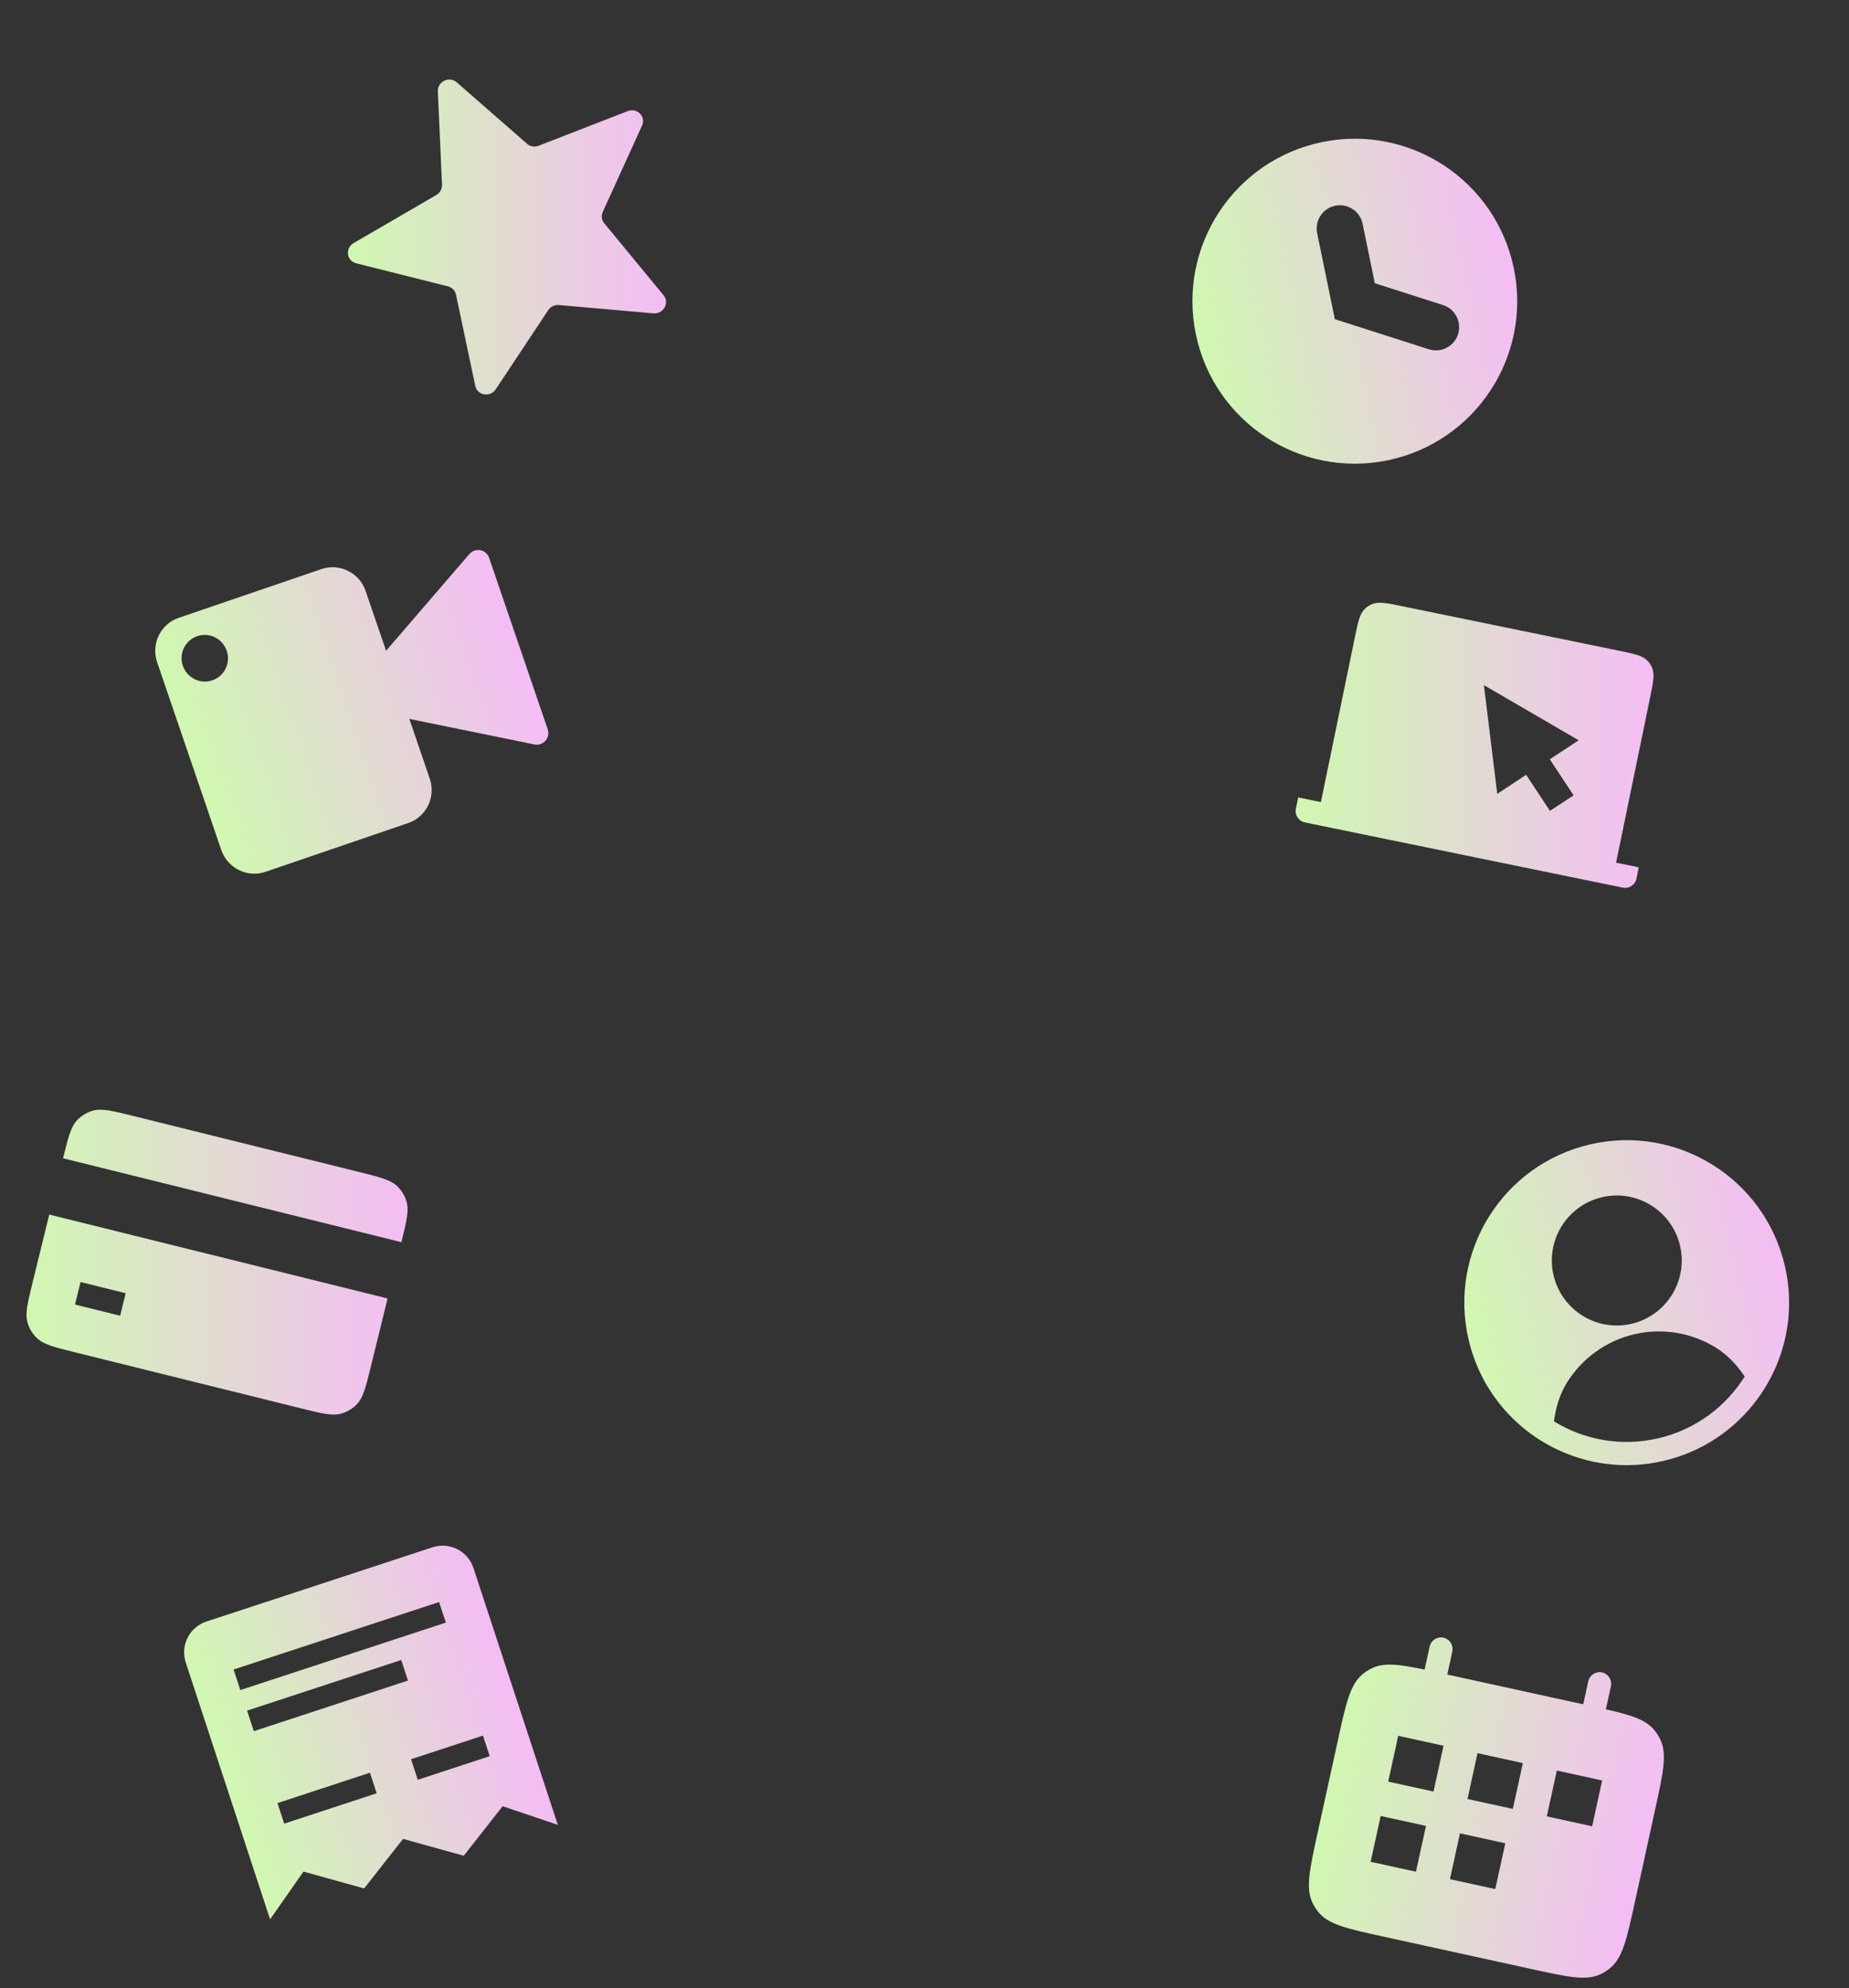
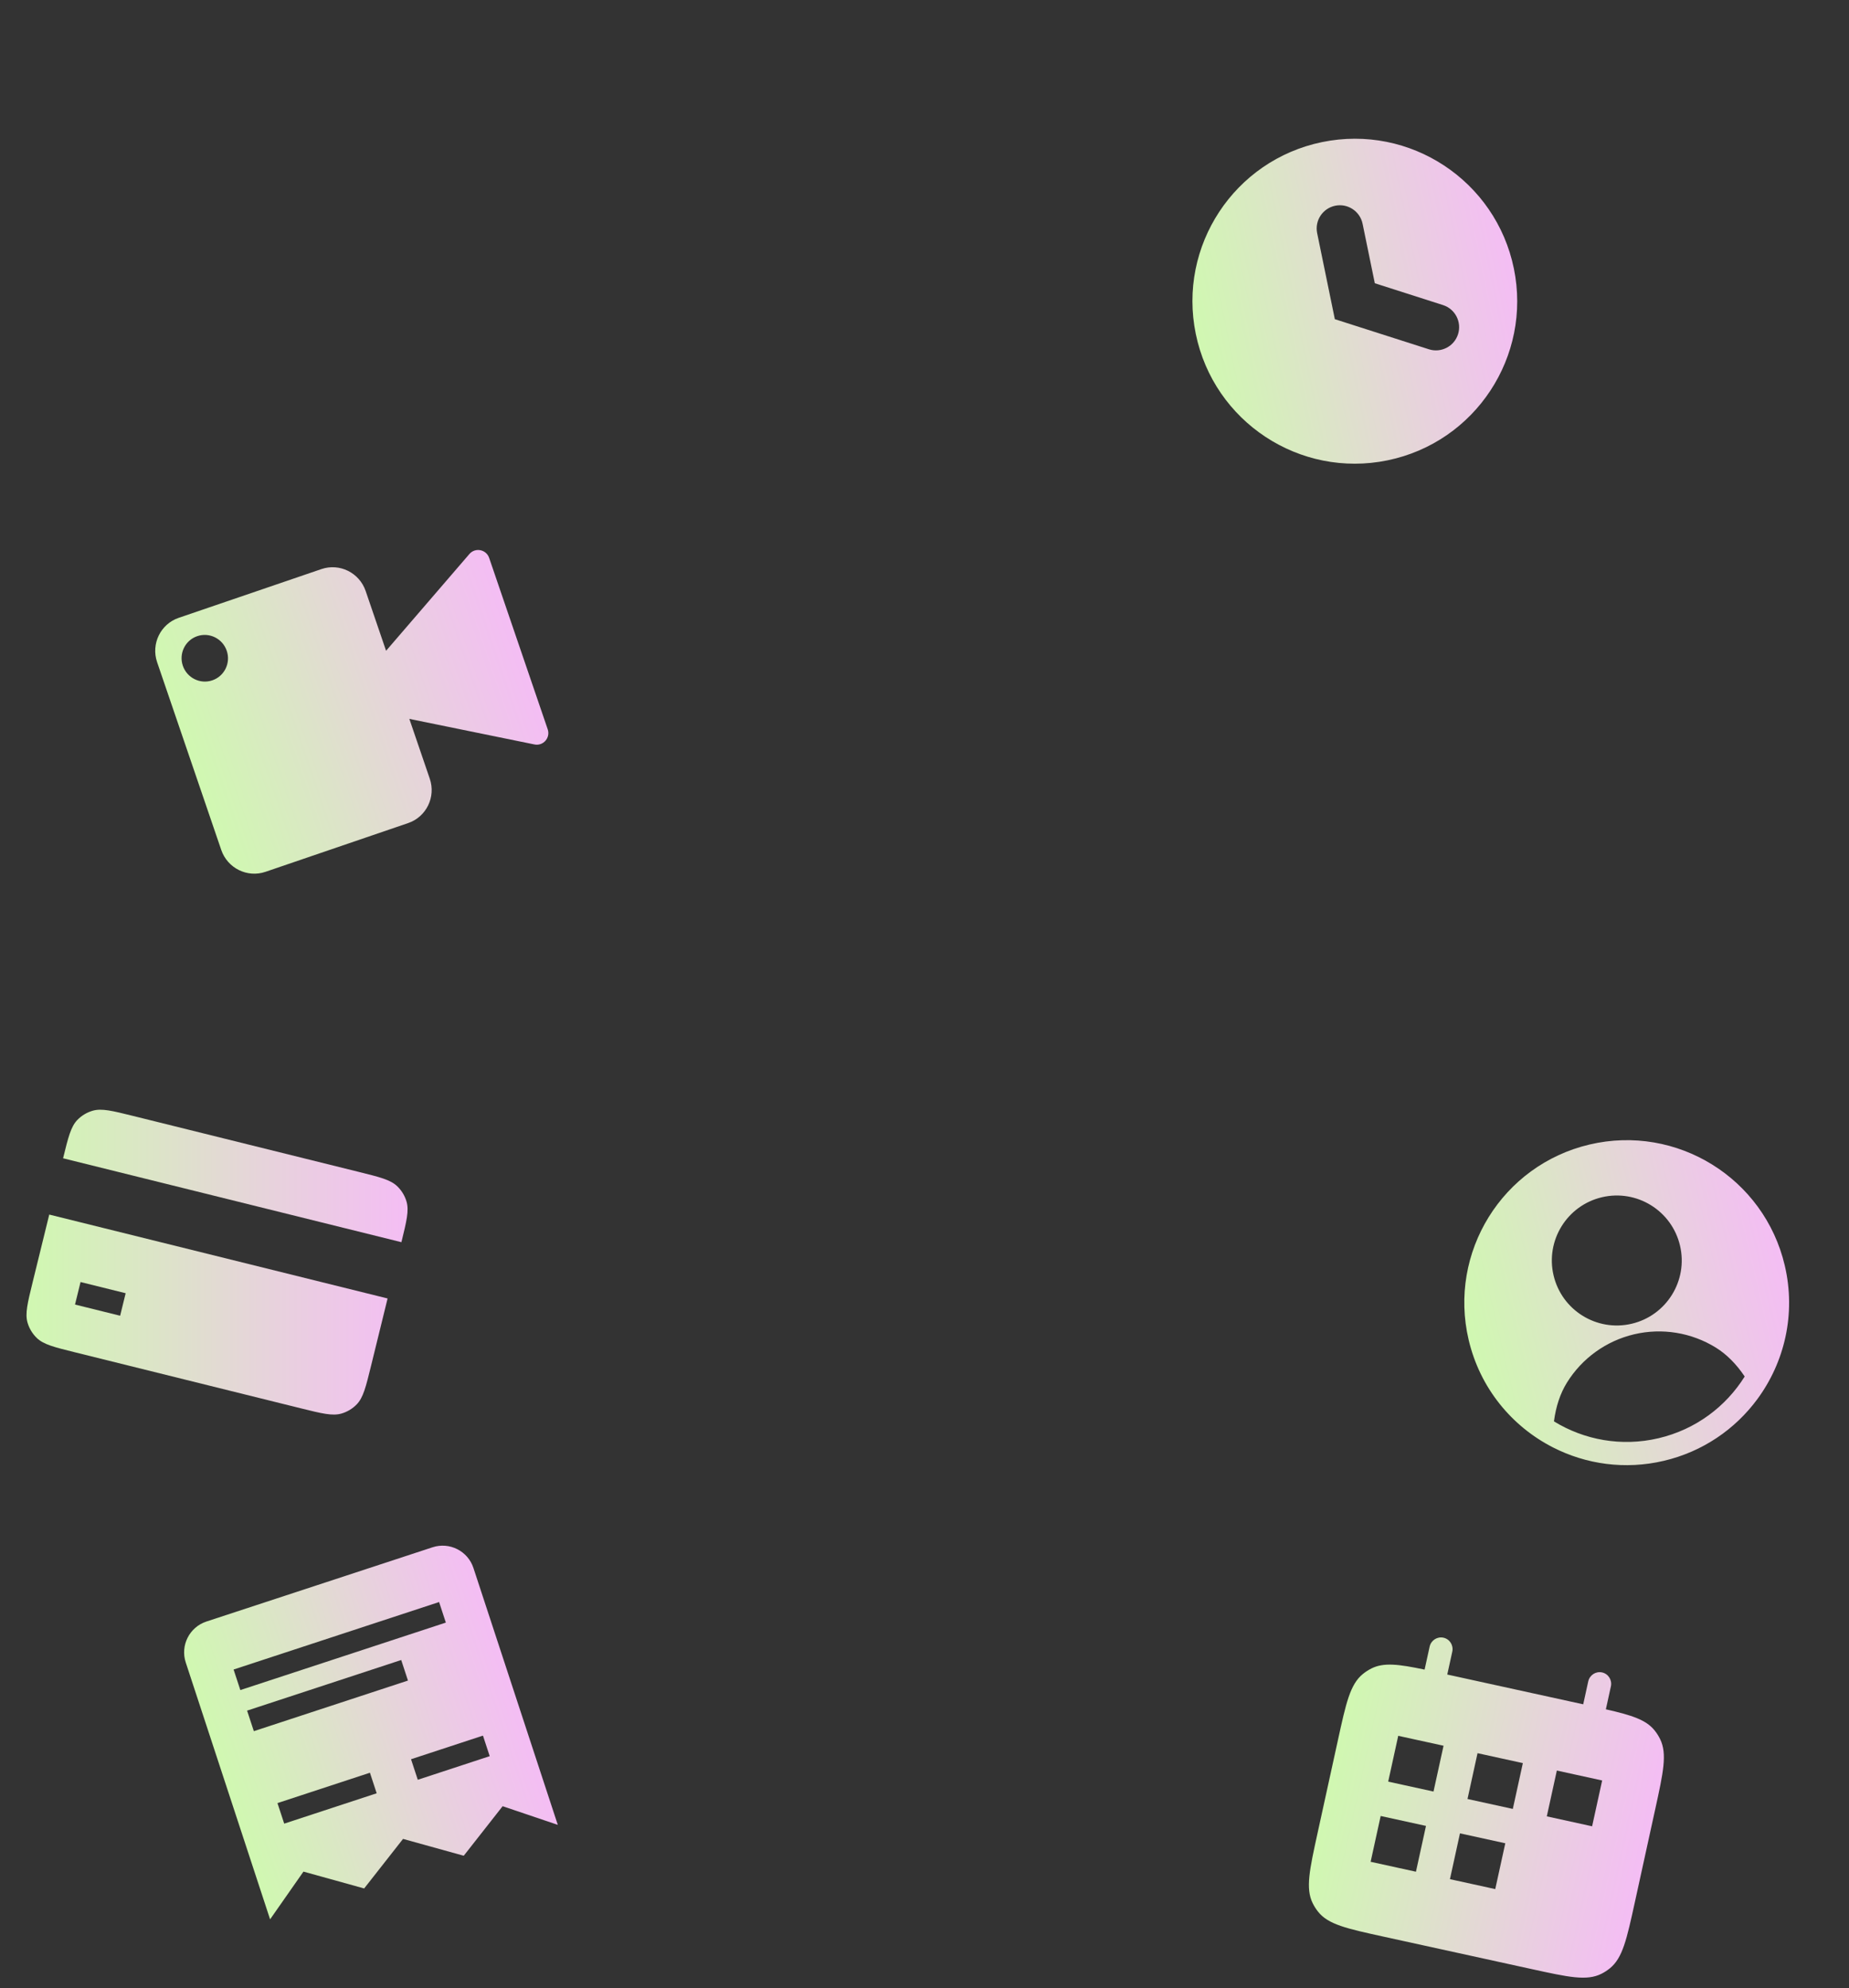
<svg xmlns="http://www.w3.org/2000/svg" width="558" height="600" viewBox="0 0 558 600" fill="none">
  <rect x="0" y="0" width="558" height="600" fill="#333333" stroke="none" />
-   <path d="M132.134 27.568C132.001 24.602 135.583 22.878 137.818 24.831L159.067 43.403C160.009 44.226 161.352 44.452 162.546 43.988L189.463 33.521C192.293 32.421 194.994 35.198 193.75 37.931L181.915 63.931C181.39 65.082 181.559 66.411 182.352 67.374L200.252 89.106C202.134 91.391 200.221 94.832 197.217 94.568L168.657 92.059C167.39 91.948 166.15 92.544 165.447 93.605L149.596 117.496C147.928 120.009 144.046 119.358 143.434 116.463L137.611 88.915C137.353 87.695 136.42 86.734 135.193 86.426L107.49 79.463C104.578 78.731 104.091 74.888 106.717 73.361L131.685 58.846C132.792 58.203 133.453 57.012 133.397 55.762L132.134 27.568Z" fill="url(#paint0_linear_587_7054)" />
-   <path fill-rule="evenodd" clip-rule="evenodd" d="M408.828 192.557C409.831 187.69 410.332 185.256 411.875 183.759C412.508 183.146 413.251 182.658 414.065 182.32C416.052 181.495 418.49 181.995 423.367 182.996L488.327 196.324C493.204 197.324 495.642 197.824 497.142 199.365C497.757 199.996 498.246 200.737 498.585 201.549C499.411 203.532 498.91 205.966 497.907 210.833L487.708 260.343L494.56 261.749L493.856 265.168C493.467 267.056 491.618 268.272 489.725 267.884L393.794 248.202C391.902 247.814 390.683 245.968 391.072 244.08L391.777 240.661L398.629 242.067L408.828 192.557ZM447.814 206.766L451.851 239.568L460.569 233.834L467.753 244.714L474.888 240.023L467.704 229.143L476.425 223.408L447.814 206.766Z" fill="url(#paint1_linear_587_7054)" />
  <path fill-rule="evenodd" clip-rule="evenodd" d="M418.733 138.928C445.241 133.475 462.311 107.552 456.861 81.029C451.41 54.506 425.503 37.426 398.996 42.879C372.489 48.333 355.418 74.255 360.869 100.778C366.319 127.301 392.226 144.382 418.733 138.928ZM411.21 67.54C410.431 63.751 406.73 61.31 402.943 62.09C399.157 62.869 396.718 66.572 397.497 70.361L402.833 96.327L431.211 105.41C434.893 106.589 438.833 104.558 440.01 100.873C441.188 97.189 439.158 93.247 435.476 92.068L414.897 85.481L411.21 67.54Z" fill="url(#paint2_linear_587_7054)" />
  <path fill-rule="evenodd" clip-rule="evenodd" d="M47.416 199.848C45.529 194.327 48.449 188.331 53.936 186.456L96.993 171.747C102.481 169.872 108.458 172.829 110.345 178.35L116.512 196.402L141.657 167.196C143.422 165.146 146.742 165.801 147.621 168.373L165.288 220.089C166.167 222.661 163.942 225.211 161.291 224.669L123.532 216.953L129.699 235.005C131.586 240.527 128.666 246.523 123.179 248.397L80.122 263.107C74.635 264.981 68.657 262.025 66.77 256.503L47.416 199.848ZM68.426 196.392C69.684 200.073 67.738 204.071 64.079 205.32C60.421 206.57 56.436 204.599 55.178 200.918C53.921 197.237 55.867 193.24 59.525 191.99C63.184 190.74 67.169 192.711 68.426 196.392Z" fill="url(#paint3_linear_587_7054)" />
  <path fill-rule="evenodd" clip-rule="evenodd" d="M56.055 501.719L81.511 579.24L91.579 564.836L109.896 569.919L121.633 554.966L139.95 560.05L151.687 545.097L168.335 550.729L142.878 473.208C141.191 468.07 135.658 465.273 130.521 466.96L62.303 489.362C57.165 491.049 54.368 496.582 56.055 501.719ZM70.495 503.848L132.511 483.483L134.548 489.684L72.531 510.05L70.495 503.848ZM121.08 500.977L74.568 516.251L76.604 522.453L123.117 507.179L121.08 500.977ZM83.732 544.159L111.64 534.994L113.676 541.196L85.769 550.36L83.732 544.159ZM145.749 523.793L124.043 530.921L126.079 537.123L147.785 529.995L145.749 523.793Z" fill="url(#paint4_linear_587_7054)" />
  <path fill-rule="evenodd" clip-rule="evenodd" d="M121.14 374.882L19.036 349.561C20.597 343.201 21.382 340.018 23.342 337.99C24.61 336.68 26.198 335.723 27.95 335.214C30.667 334.425 33.864 335.218 40.258 336.804L108.259 353.667C114.653 355.253 117.85 356.046 119.89 358.014C121.206 359.284 122.168 360.874 122.684 362.626C123.481 365.337 122.701 368.522 121.14 374.882ZM14.865 366.546L116.969 391.867L111.972 412.216C110.405 418.598 109.622 421.789 107.658 423.82C106.391 425.131 104.802 426.088 103.05 426.597C100.333 427.386 97.136 426.593 90.742 425.007L22.741 408.143C16.347 406.558 13.15 405.765 11.11 403.796C9.794 402.526 8.832 400.937 8.316 399.185C7.518 396.468 8.302 393.277 9.869 386.895L14.865 366.546ZM37.922 390.284L24.308 386.908L22.64 393.702L36.254 397.078L37.922 390.284Z" fill="url(#paint5_linear_587_7054)" />
  <path fill-rule="evenodd" clip-rule="evenodd" d="M435.616 494.242C437.504 494.656 438.696 496.538 438.278 498.447L436.764 505.36L477.791 514.347L479.305 507.434C479.724 505.525 481.593 504.312 483.482 504.726C485.37 505.14 486.562 507.022 486.143 508.931L484.629 515.844L484.626 515.857C492.464 517.643 496.766 519.016 499.353 522.251C499.997 523.057 500.551 523.932 501.005 524.861C503.178 529.308 501.955 534.89 499.51 546.054L493.363 574.121C490.917 585.285 489.695 590.867 485.862 593.998C485.061 594.653 484.192 595.216 483.27 595.679C478.857 597.894 473.335 596.685 462.293 594.266L417.436 584.441C406.394 582.022 400.872 580.813 397.789 576.956C397.145 576.15 396.591 575.275 396.137 574.346C393.964 569.899 395.187 564.317 397.632 553.153L403.78 525.086C406.225 513.922 407.447 508.34 411.28 505.209C412.081 504.554 412.95 503.991 413.872 503.528C417.574 501.67 422.056 502.222 429.923 503.875L429.926 503.863L431.44 496.95C431.858 495.041 433.728 493.828 435.616 494.242ZM416.665 548.049L413.637 561.875L427.312 564.87L430.341 551.044L416.665 548.049ZM445.897 529.095L459.573 532.09L456.545 545.917L442.869 542.921L445.897 529.095ZM421.965 523.853L418.936 537.679L432.612 540.674L435.64 526.848L421.965 523.853ZM440.598 553.291L454.273 556.286L451.245 570.112L437.569 567.117L440.598 553.291ZM480.477 551.159L483.506 537.332L469.83 534.337L466.801 548.163L480.477 551.159Z" fill="url(#paint6_linear_587_7054)" />
  <path fill-rule="evenodd" clip-rule="evenodd" d="M530.287 422.321C538.561 411.136 542.047 396.518 538.614 381.911C532.42 355.552 506.043 339.208 479.699 345.406C453.356 351.604 437.021 377.997 443.216 404.356C446.648 418.962 456.278 430.493 468.665 436.818C478.633 441.906 490.385 443.624 502.131 440.861C513.875 438.098 523.631 431.32 530.287 422.321ZM468.96 428.959C469.542 424.477 470.852 420.535 472.861 417.289C477.423 409.919 484.723 404.664 493.157 402.68C501.591 400.695 510.467 402.145 517.833 406.709C521.077 408.719 524.006 411.664 526.524 415.418C520.858 424.484 511.753 431.402 500.528 434.043C489.303 436.684 478.07 434.55 468.96 428.959ZM507.003 375.918C509.481 386.462 502.947 397.019 492.41 399.498C481.872 401.977 471.322 395.439 468.844 384.896C466.366 374.352 472.9 363.795 483.437 361.316C493.975 358.837 504.525 365.374 507.003 375.918Z" fill="url(#paint7_linear_587_7054)" />
  <defs>
    <linearGradient id="paint0_linear_587_7054" x1="201" y1="56.272" x2="105" y2="56.272" gradientUnits="userSpaceOnUse">
      <stop stop-color="#F4BDF4" />
      <stop offset="1" stop-color="#D0F8B1" />
    </linearGradient>
    <linearGradient id="paint1_linear_587_7054" x1="499" y1="211.12" x2="391" y2="211.12" gradientUnits="userSpaceOnUse">
      <stop stop-color="#F4BDF4" />
      <stop offset="1" stop-color="#D0F8B1" />
    </linearGradient>
    <linearGradient id="paint2_linear_587_7054" x1="453.693" y1="65.614" x2="357.696" y2="85.341" gradientUnits="userSpaceOnUse">
      <stop stop-color="#F4BDF4" />
      <stop offset="1" stop-color="#D0F8B1" />
    </linearGradient>
    <linearGradient id="paint3_linear_587_7054" x1="152.252" y1="181.929" x2="52.89" y2="215.874" gradientUnits="userSpaceOnUse">
      <stop stop-color="#F4BDF4" />
      <stop offset="1" stop-color="#D0F8B1" />
    </linearGradient>
    <linearGradient id="paint4_linear_587_7054" x1="149.503" y1="493.382" x2="62.68" y2="521.894" gradientUnits="userSpaceOnUse">
      <stop stop-color="#F4BDF4" />
      <stop offset="1" stop-color="#D0F8B1" />
    </linearGradient>
    <linearGradient id="paint5_linear_587_7054" x1="123" y1="366.14" x2="8" y2="366.14" gradientUnits="userSpaceOnUse">
      <stop stop-color="#F4BDF4" />
      <stop offset="1" stop-color="#D0F8B1" />
    </linearGradient>
    <linearGradient id="paint6_linear_587_7054" x1="500.731" y1="540.479" x2="405.001" y2="519.511" gradientUnits="userSpaceOnUse">
      <stop stop-color="#F4BDF4" />
      <stop offset="1" stop-color="#D0F8B1" />
    </linearGradient>
    <linearGradient id="paint7_linear_587_7054" x1="535.014" y1="366.591" x2="439.61" y2="389.011" gradientUnits="userSpaceOnUse">
      <stop stop-color="#F4BDF4" />
      <stop offset="1" stop-color="#D0F8B1" />
    </linearGradient>
  </defs>
</svg>